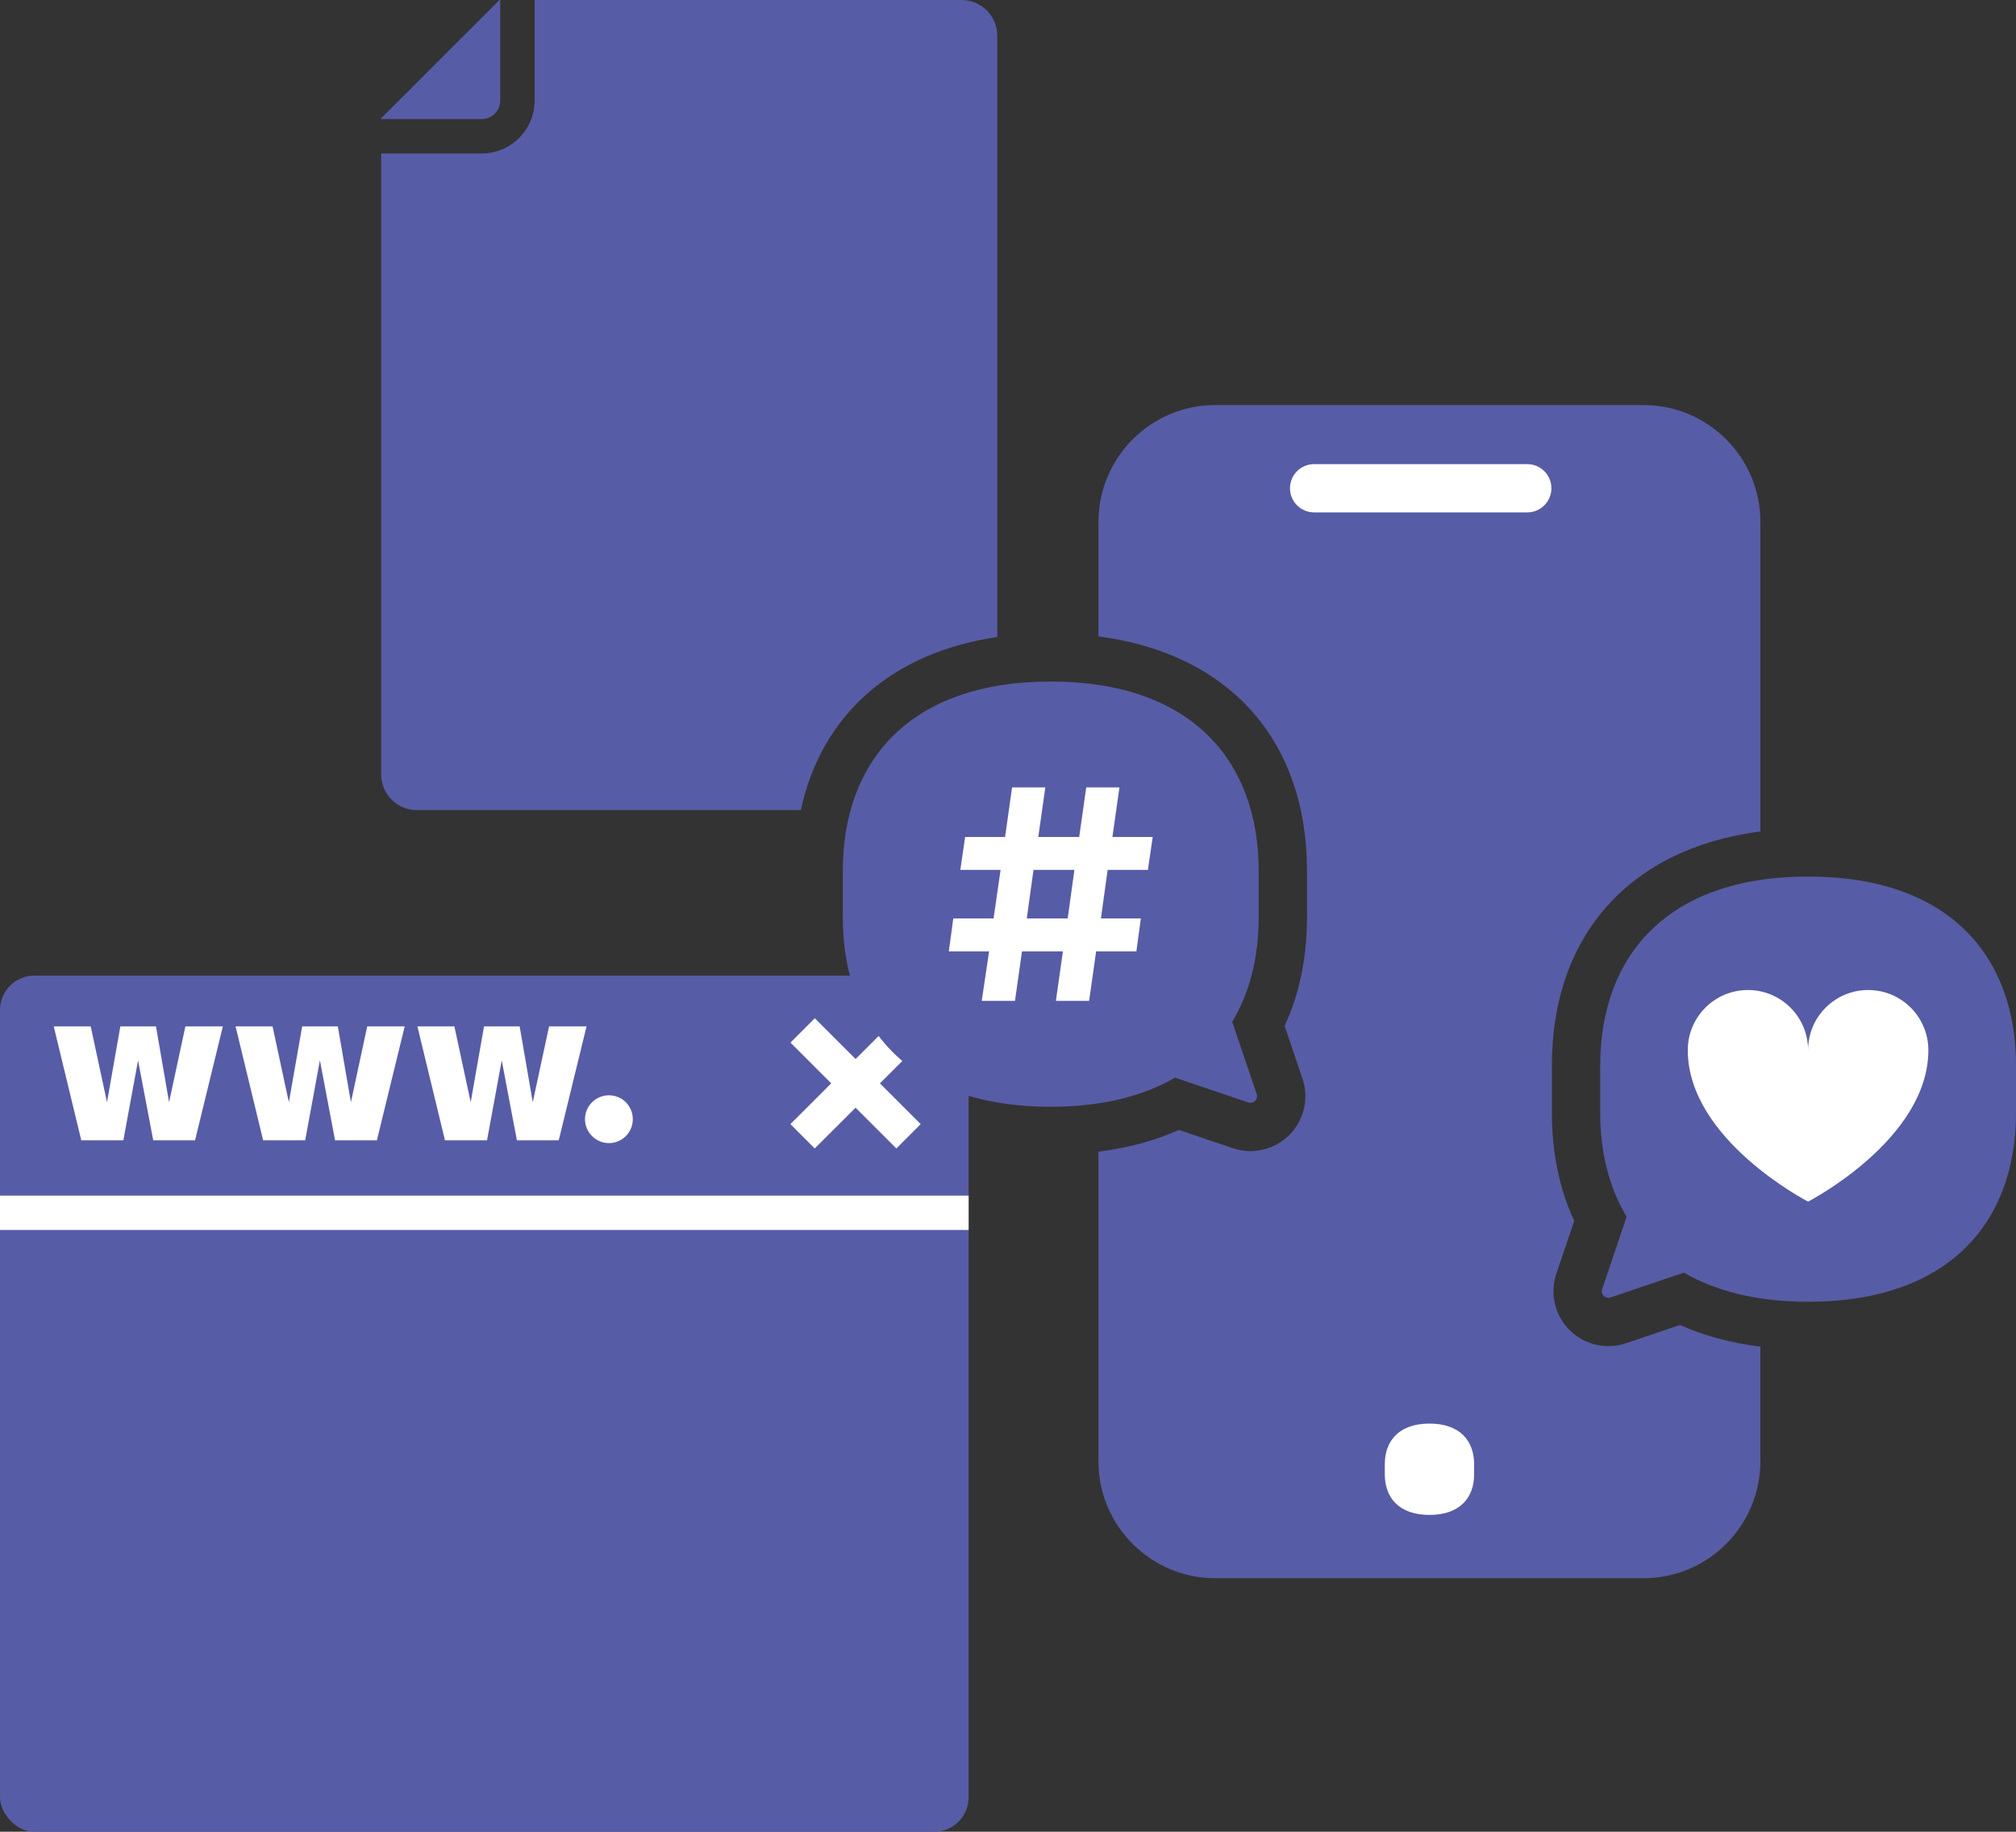
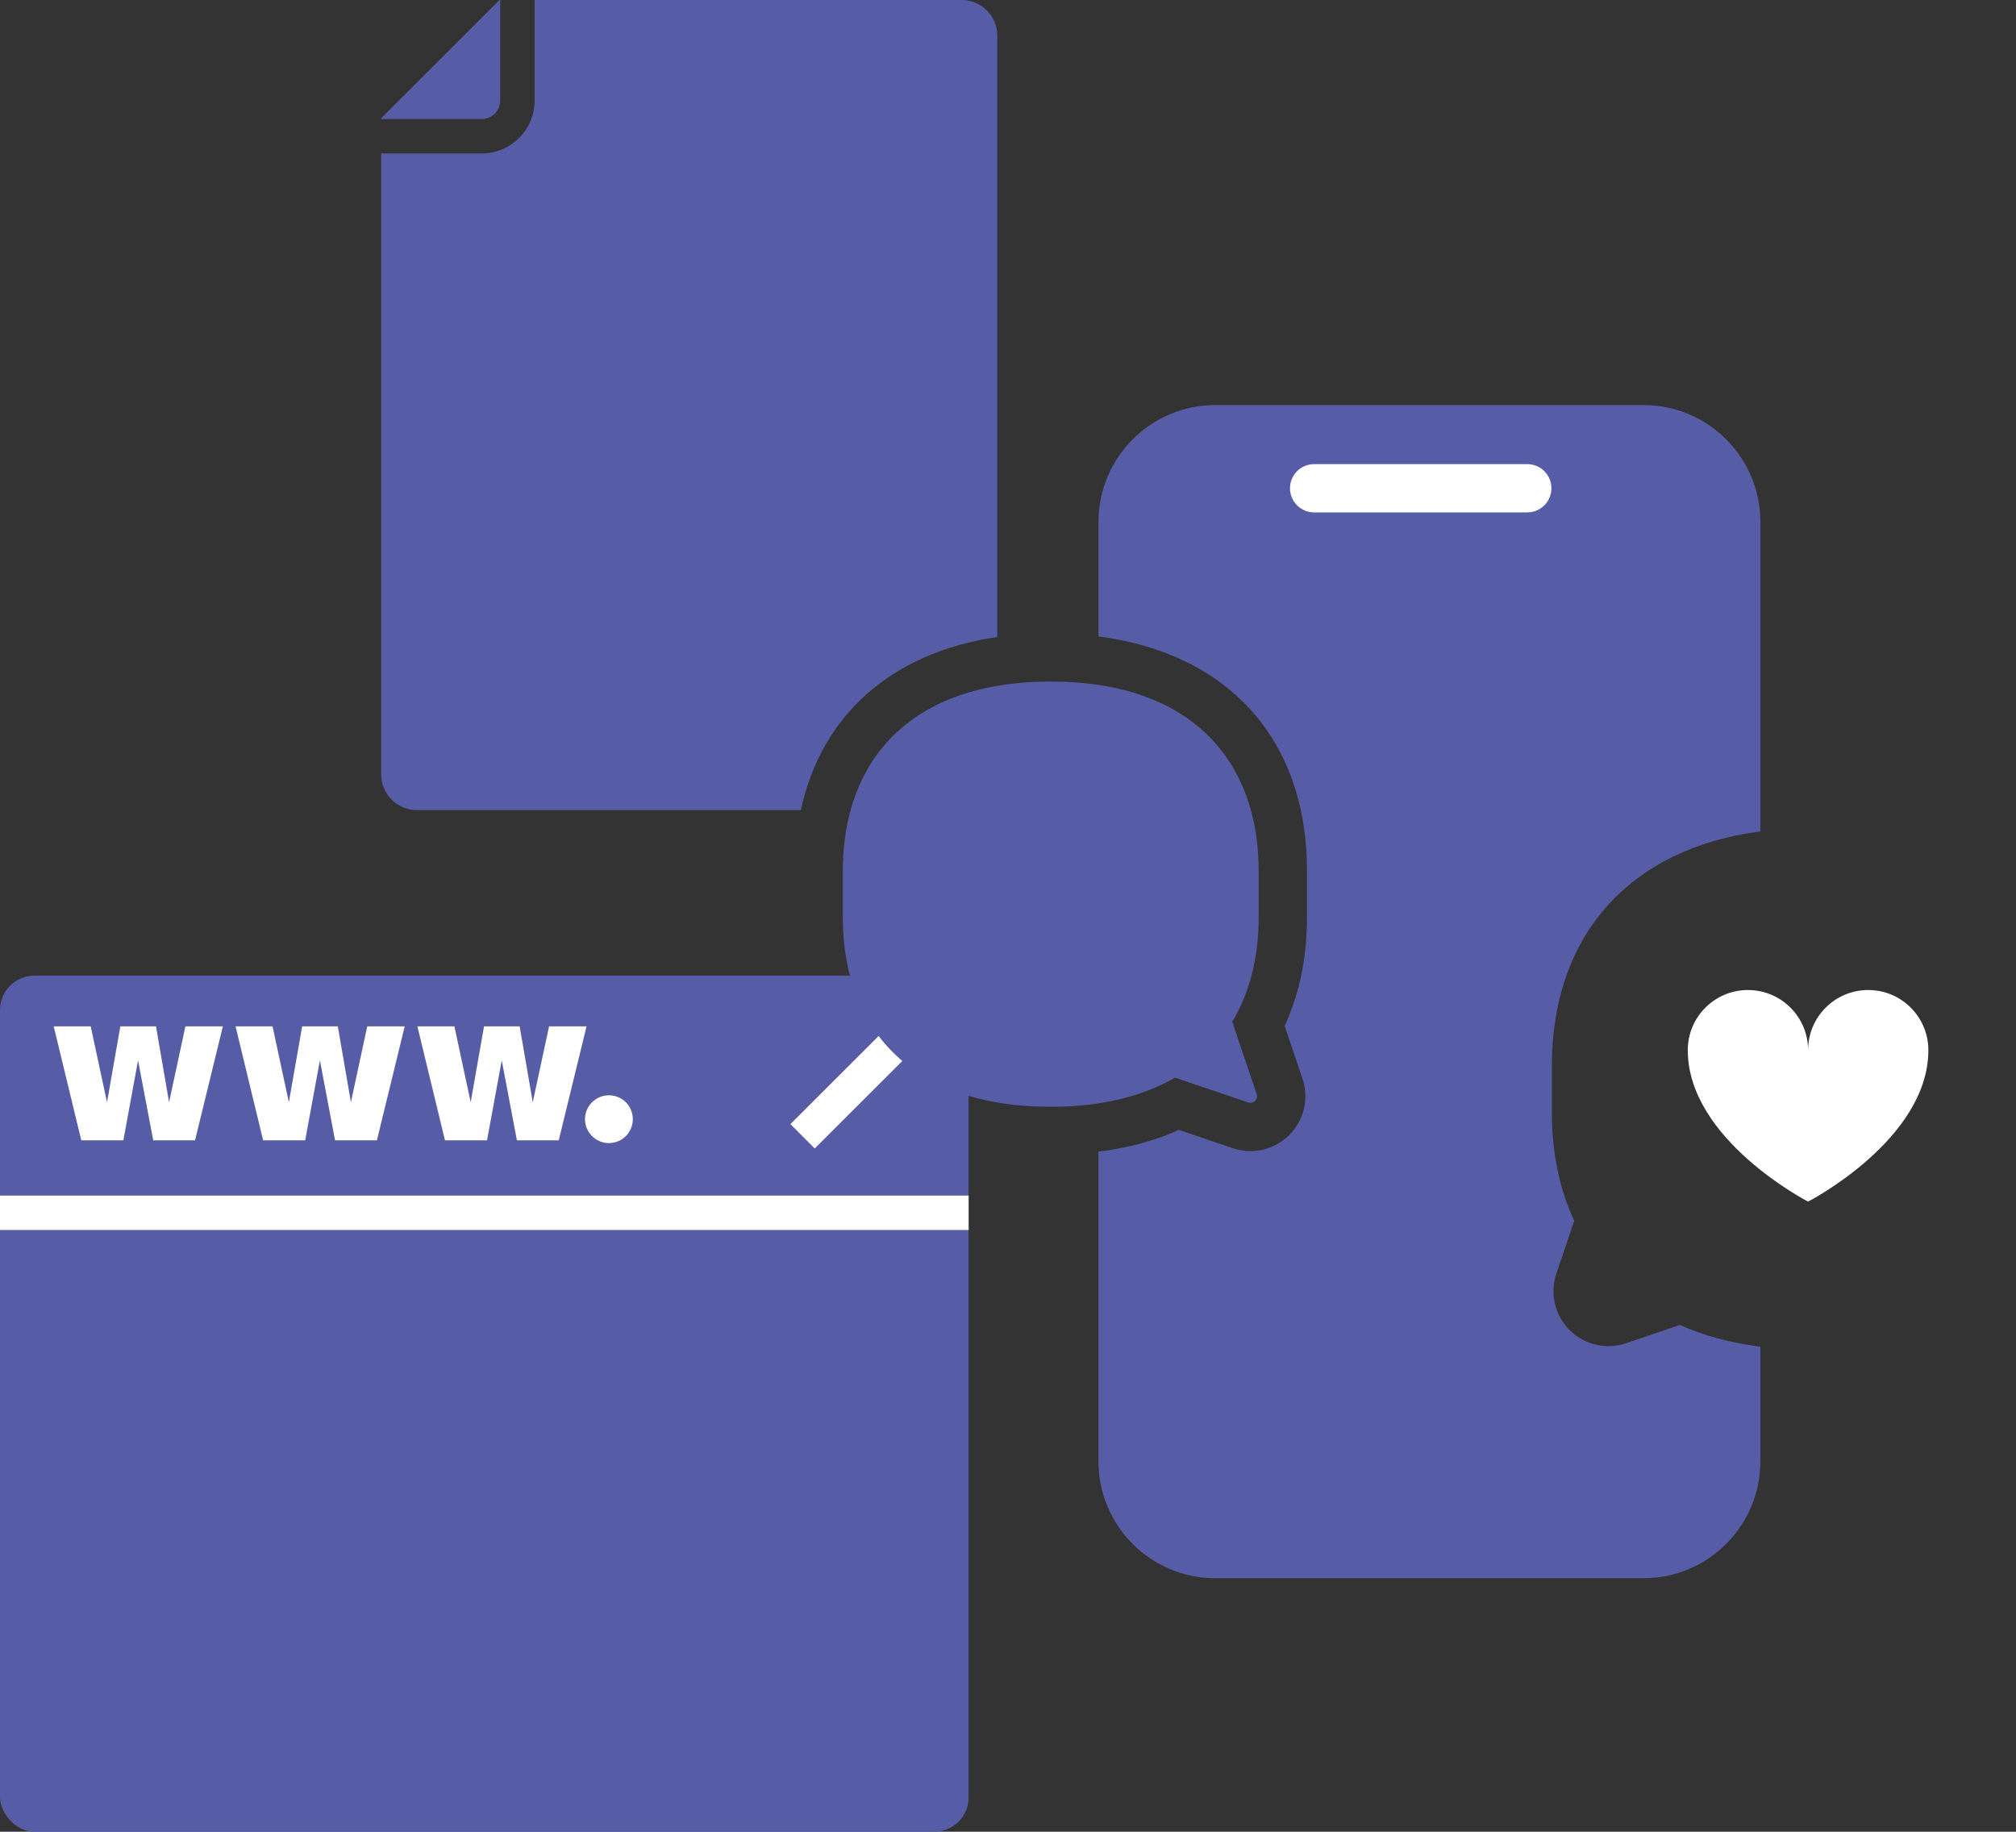
<svg xmlns="http://www.w3.org/2000/svg" id="Calque_2" data-name="Calque 2" viewBox="0 0 70.323 63.9">
  <rect x="0" y="0" width="70.323" height="63.9" fill="#333333" stroke="none" />
  <g id="Calque_1-2" data-name="Calque 1">
    <g>
      <g>
        <rect y="34.035" width="33.788" height="29.865" rx="1.2" ry="1.2" fill="#575ca6" />
        <rect x="0" y="41.709" width="33.788" height="1.199" fill="#fff" />
        <g>
          <path d="M1.874,35.805h1.29l.569,2.646.465-2.646h1.243l.457,2.646.569-2.646h1.307l-.97,3.976h-1.459l-.529-2.79-.513,2.79h-1.467l-.962-3.976Z" fill="#fff" />
          <path d="M8.217,35.805h1.29l.569,2.646.465-2.646h1.243l.457,2.646.569-2.646h1.307l-.97,3.976h-1.459l-.529-2.79-.513,2.79h-1.467l-.962-3.976Z" fill="#fff" />
          <path d="M14.56,35.805h1.29l.569,2.646.465-2.646h1.243l.457,2.646.569-2.646h1.307l-.97,3.976h-1.459l-.529-2.79-.513,2.79h-1.467l-.962-3.976Z" fill="#fff" />
-           <path d="M20.406,39.044c0-.465.377-.834.834-.834.465,0,.834.369.834.834,0,.457-.369.833-.834.833-.457,0-.834-.376-.834-.833Z" fill="#fff" />
+           <path d="M20.406,39.044c0-.465.377-.834.834-.834.465,0,.834.369.834.834,0,.457-.369.833-.834.833-.457,0-.834-.376-.834-.833" fill="#fff" />
        </g>
        <g>
          <rect x="27.232" y="37.193" width="5.224" height="1.201" transform="translate(-17.98 32.145) rotate(-44.967)" fill="#fff" />
-           <rect x="29.244" y="35.181" width="1.201" height="5.224" transform="translate(-17.983 32.179) rotate(-45.008)" fill="#fff" />
        </g>
      </g>
-       <path d="M63.071,30.578c-4.945,0-7.252,2.802-7.252,6.593v1.648c0,1.367.305,2.603.922,3.628l-.854,2.522c-.061.181.112.354.293.293l2.556-.866c1.113.646,2.55,1.016,4.336,1.016,4.945,0,7.252-2.803,7.252-6.593v-1.648c0-3.792-2.308-6.593-7.252-6.593Z" fill="#575ca6" />
      <path d="M36.653,23.776c4.945,0,7.252,2.802,7.252,6.593v1.648c0,1.367-.305,2.603-.922,3.628l.854,2.522c.061.181-.112.354-.293.293l-2.556-.866c-1.113.646-2.55,1.016-4.336,1.016-4.945,0-7.252-2.803-7.252-6.593v-1.648c0-3.792,2.308-6.593,7.252-6.593Z" fill="#575ca6" />
      <path d="M63.071,41.918s4.195-2.161,4.195-5.283c0-1.158-.939-2.098-2.098-2.098s-2.098.939-2.098,2.098c0-1.158-.939-2.098-2.098-2.098s-2.098.939-2.098,2.098c0,3.123,4.195,5.283,4.195,5.283Z" fill="#fff" />
-       <path d="M34.502,33.188h-1.405l.156-1.148h1.405l.245-1.694h-1.405l.168-1.148h1.393l.245-1.728h1.159l-.245,1.728h1.427l.245-1.728h1.159l-.245,1.728h1.405l-.168,1.148h-1.404l-.234,1.694h1.393l-.156,1.148h-1.404l-.245,1.728h-1.159l.245-1.728h-1.427l-.245,1.728h-1.16l.257-1.728ZM37.244,32.04l.234-1.694h-1.427l-.234,1.694h1.427Z" fill="#fff" />
      <path d="M58.601,46.221l-1.883.638c-.199.067-.406.101-.615.101-.615,0-1.197-.299-1.556-.801-.359-.5-.454-1.147-.257-1.73l.623-1.838c-.517-1.117-.779-2.382-.779-3.772v-1.648c0-4.569,2.747-7.581,7.273-8.166v-10.795c0-2.254-1.827-4.08-4.08-4.08h-14.93c-2.253,0-4.08,1.827-4.08,4.08v3.992c4.526.585,7.273,3.598,7.273,8.166v1.648c0,1.391-.262,2.655-.779,3.772l.622,1.838c.198.583.102,1.23-.257,1.73-.359.501-.941.801-1.556.801-.209,0-.416-.034-.616-.102l-1.882-.638c-.84.382-1.784.628-2.806.76v10.8c0,2.253,1.827,4.08,4.08,4.08h14.93c2.253,0,4.08-1.827,4.08-4.08v-3.997c-1.022-.132-1.966-.378-2.806-.76Z" fill="#575ca6" />
-       <path d="M48.305,51.432v-.354c0-.814.496-1.416,1.558-1.416s1.558.602,1.558,1.416v.354c0,.814-.496,1.416-1.558,1.416s-1.558-.602-1.558-1.416Z" fill="#fff" />
      <path d="M53.275,17.875h-7.435c-.465,0-.842-.377-.842-.842s.377-.842.842-.842h7.435c.465,0,.842.377.842.842s-.377.842-.842.842Z" fill="#fff" />
      <path d="M34.788,22.221V1.245c0-.688-.557-1.245-1.245-1.245h-16.12l-4.127,4.125v22.891c0,.688.557,1.245,1.245,1.245h13.395c.715-3.322,3.173-5.5,6.852-6.039ZM16.804,5.353h-3.508v-1.199h3.508c.356,0,.645-.29.645-.646V0h1.2v3.508c0,1.018-.828,1.845-1.845,1.845Z" fill="#575ca6" />
    </g>
  </g>
</svg>